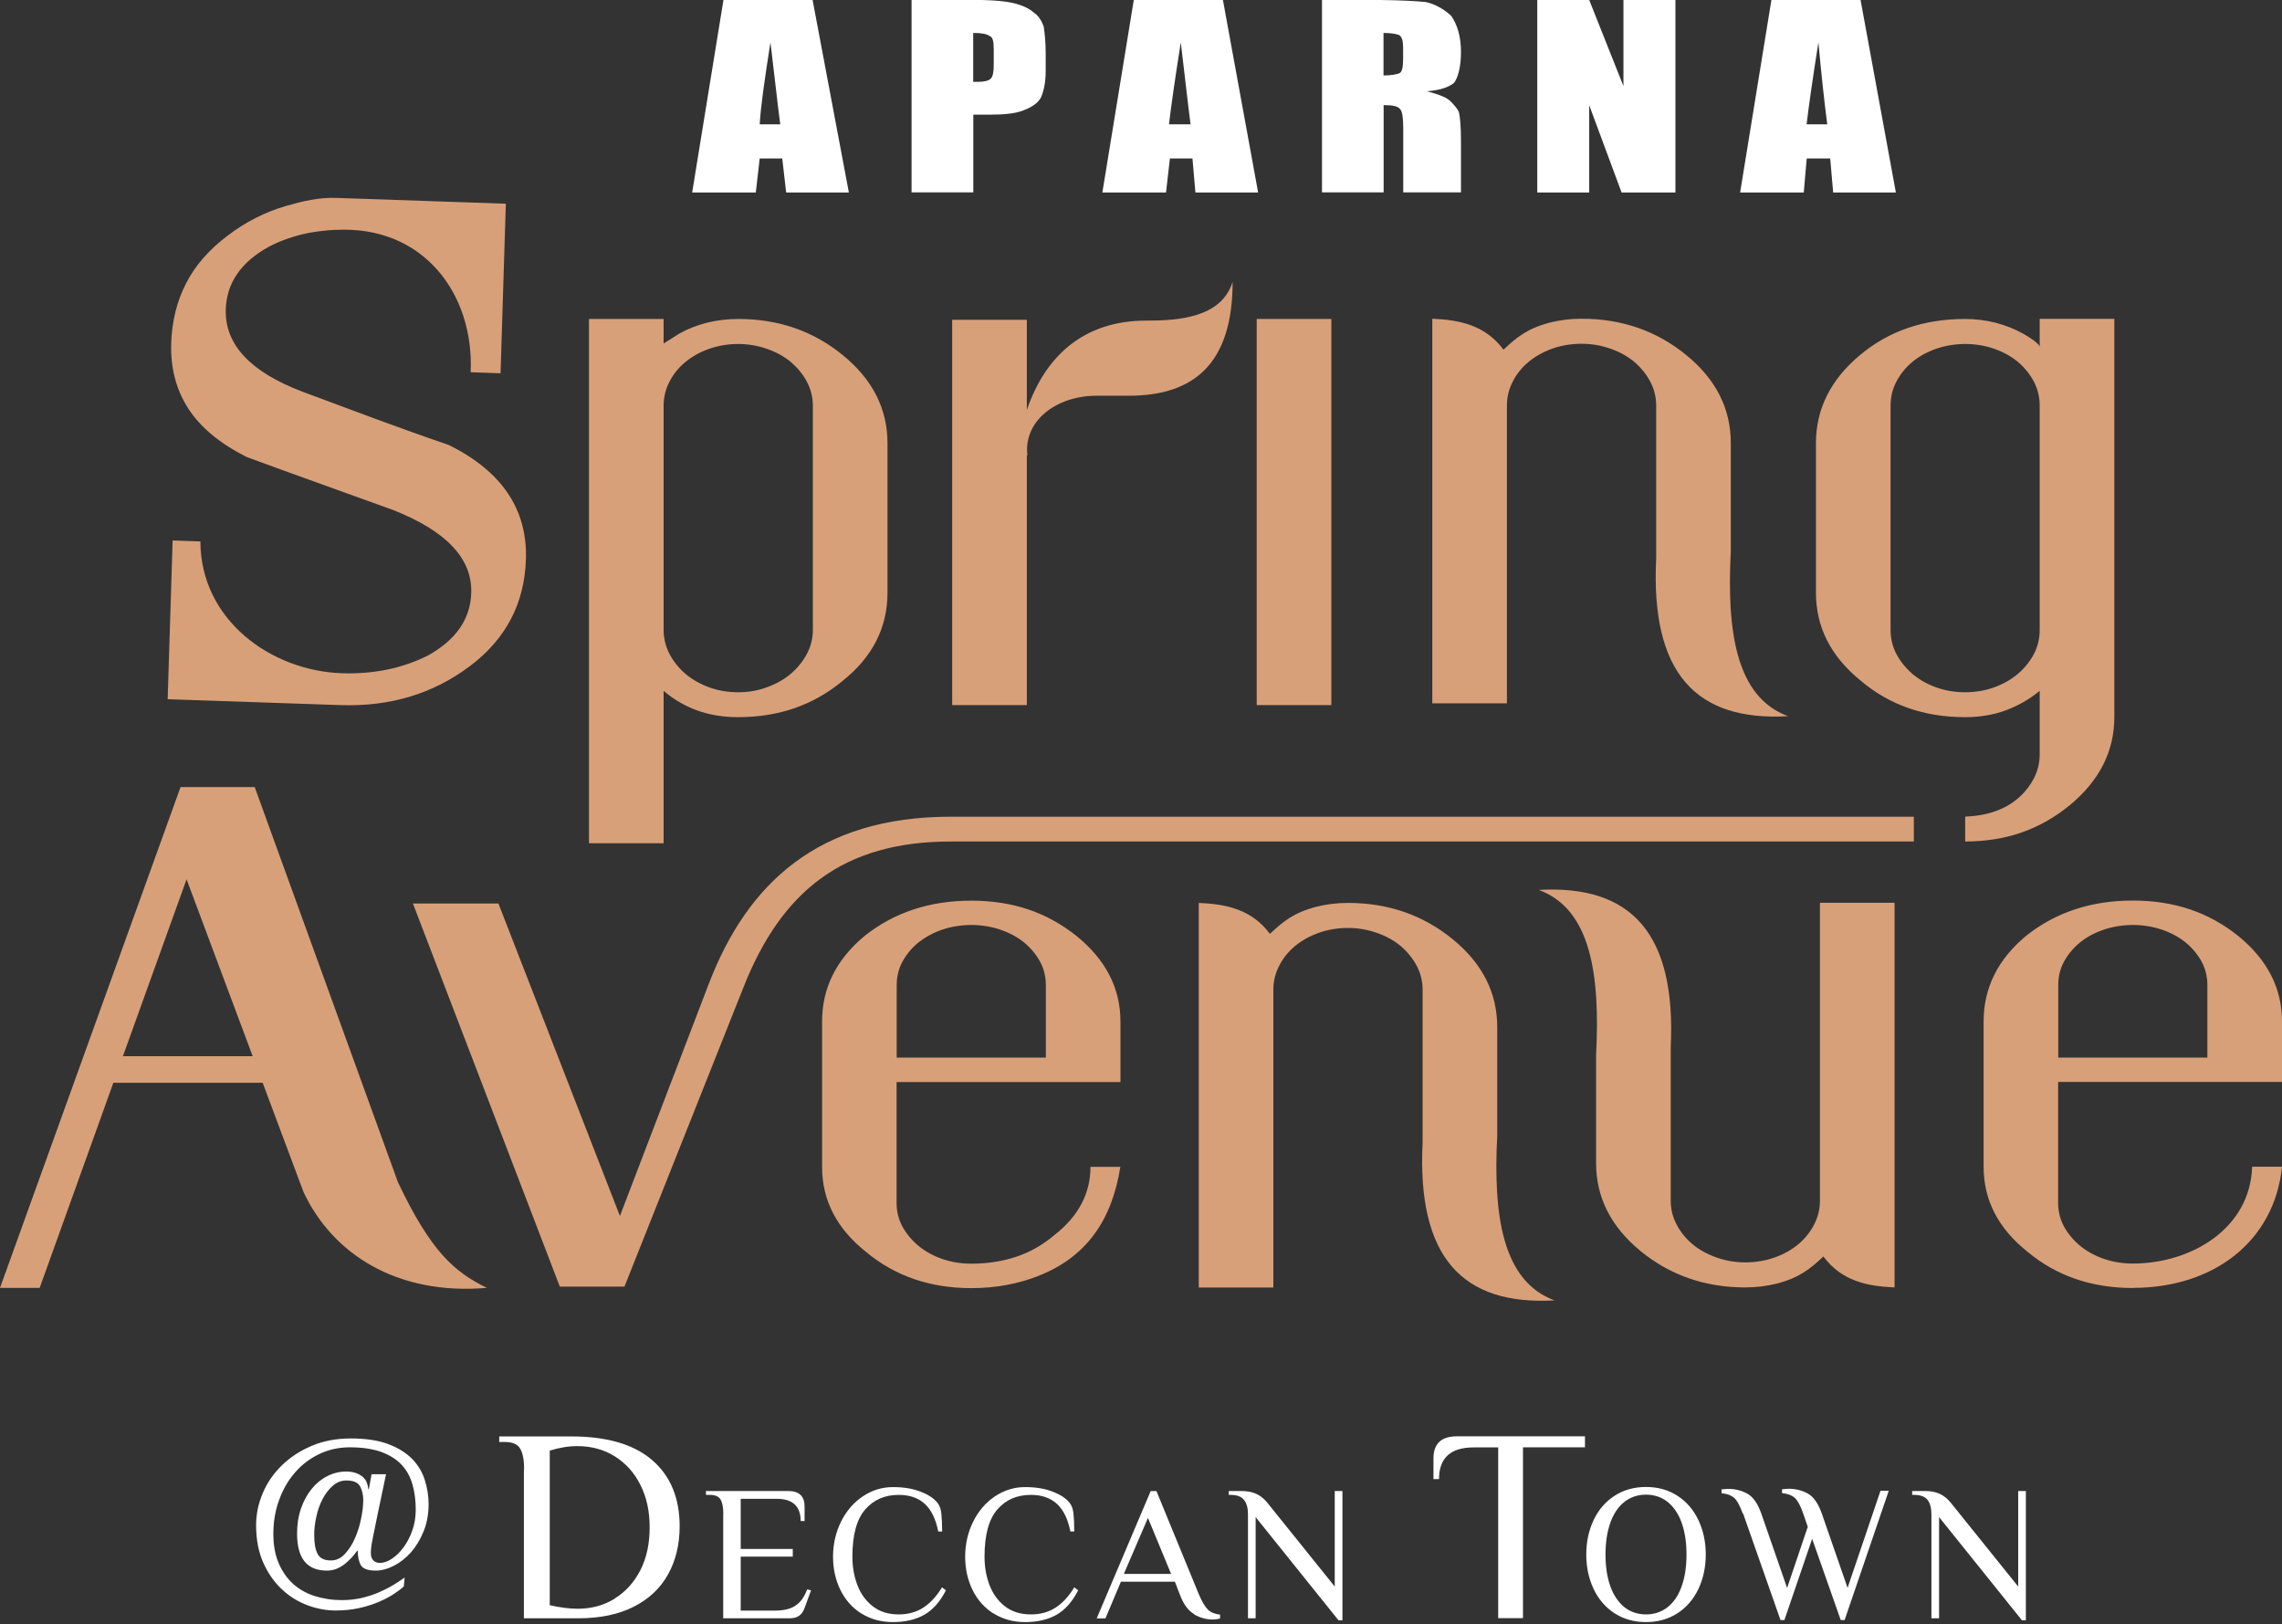
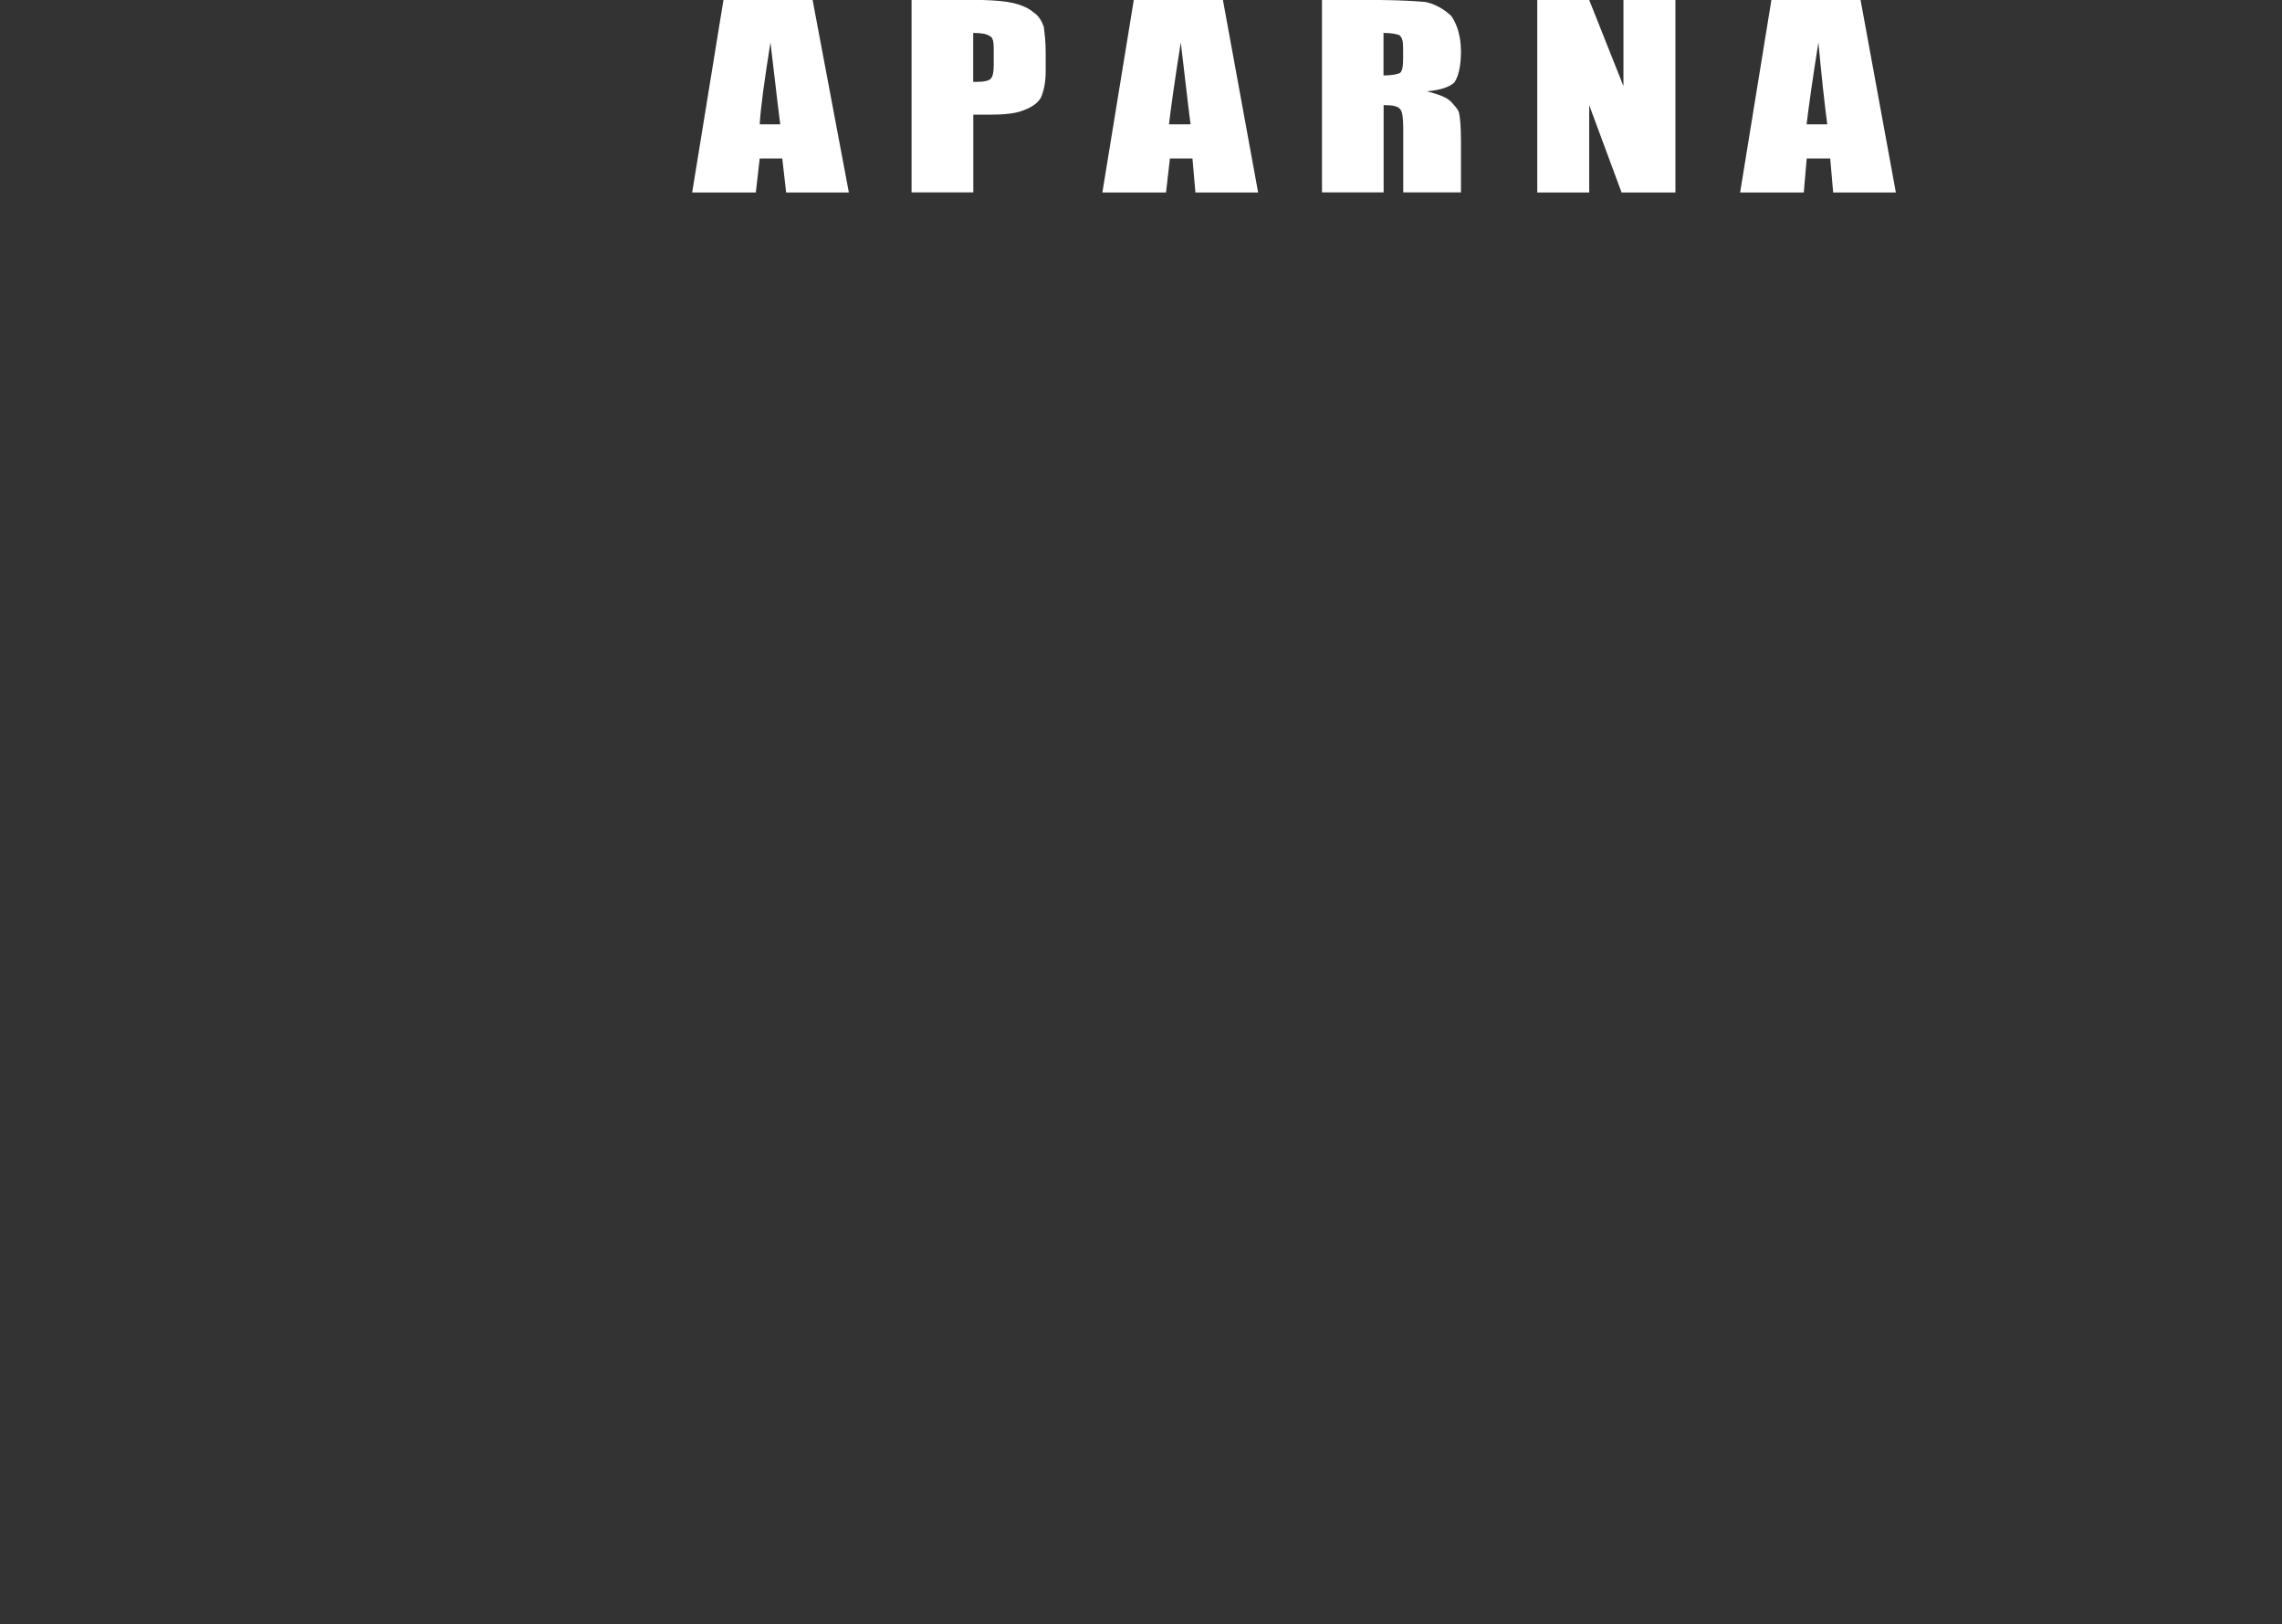
<svg xmlns="http://www.w3.org/2000/svg" width="111" height="79" viewBox="0 0 111 79" fill="none">
  <rect x="0" y="0" width="111" height="79" fill="#333333" stroke="none" />
  <path fill-rule="evenodd" clip-rule="evenodd" d="M88.881 6.048C88.737 4.962 88.594 3.613 88.45 2.062C88.163 3.871 87.973 5.215 87.876 6.048H88.875H88.881ZM67.296 1.597V3.67C67.676 3.67 67.917 3.618 68.06 3.567C68.204 3.515 68.25 3.257 68.25 2.843V2.326C68.25 2.016 68.204 1.809 68.06 1.706C67.917 1.654 67.676 1.602 67.296 1.602V1.597ZM57.911 6.048C57.768 4.962 57.624 3.613 57.435 2.062C57.148 3.871 56.958 5.215 56.861 6.048H57.911ZM47.338 1.597V3.98C47.435 3.98 47.527 3.98 47.573 3.98C47.86 3.98 48.096 3.929 48.193 3.825C48.291 3.722 48.337 3.515 48.337 3.153V2.378C48.337 2.016 48.291 1.809 48.148 1.758C48.004 1.654 47.763 1.602 47.338 1.602V1.597ZM37.953 6.048C37.809 4.962 37.666 3.613 37.476 2.062C37.189 3.871 36.999 5.215 36.953 6.048H37.953ZM47.78 0C48.412 0.017 48.934 0.063 49.29 0.149C49.721 0.253 50.054 0.408 50.29 0.615C50.531 0.77 50.669 1.028 50.767 1.287C50.812 1.597 50.864 2.01 50.864 2.579V3.458C50.864 4.026 50.767 4.44 50.629 4.75C50.485 5.008 50.198 5.215 49.773 5.37C49.394 5.525 48.819 5.577 48.153 5.577H47.343V9.356H44.34V0H47.786H47.78ZM59.485 0L61.197 9.362H58.147L58.003 7.708H56.906L56.717 9.362H53.621L55.149 0H59.485ZM67.141 0C68.187 0.011 68.91 0.057 69.347 0.098C69.824 0.201 70.254 0.459 70.588 0.77C70.875 1.183 71.064 1.752 71.064 2.527C71.064 3.251 70.921 3.768 70.731 4.026C70.49 4.233 70.065 4.388 69.399 4.44C70.019 4.595 70.398 4.75 70.588 4.957C70.777 5.163 70.921 5.319 70.967 5.474C71.018 5.68 71.064 6.146 71.064 6.869V9.356H68.256V6.249C68.256 5.732 68.21 5.422 68.112 5.319C68.014 5.163 67.733 5.112 67.302 5.112V9.356H64.304V0H67.147H67.141ZM81.495 0H78.967V4.187L77.302 0H74.775V9.362H77.302V5.118L78.876 9.362H81.495V0ZM90.501 0L92.218 9.362H89.168L89.024 7.708H87.881L87.738 9.362H84.642L86.164 0H90.501ZM39.526 0L41.29 9.362H38.24L38.05 7.708H36.953L36.764 9.362H33.668L35.19 0H39.526Z" fill="white" />
-   <path fill-rule="evenodd" clip-rule="evenodd" d="M16.317 11.177C15.87 11.2 15.439 11.252 15.031 11.326C14.33 11.464 13.687 11.683 13.09 11.993C11.717 12.745 11.022 13.768 10.982 15.048C10.93 16.754 12.171 18.087 14.715 19.052C15.91 19.494 17.093 19.936 18.265 20.373C19.436 20.803 20.625 21.234 21.831 21.642C24.41 22.923 25.657 24.772 25.582 27.202C25.513 29.361 24.6 31.09 22.854 32.4C21.067 33.744 18.977 34.375 16.57 34.295L8.156 34.008L8.397 26.288L9.747 26.334C9.758 30.177 13.21 32.629 16.622 32.744C18.15 32.796 19.557 32.514 20.815 31.883C22.187 31.119 22.882 30.108 22.922 28.833C22.974 27.167 21.711 25.829 19.126 24.807C17.931 24.376 16.754 23.951 15.588 23.532C14.422 23.112 13.227 22.681 12.01 22.233C10.717 21.584 9.764 20.803 9.167 19.884C8.569 18.965 8.288 17.897 8.328 16.68C8.363 15.617 8.604 14.652 9.052 13.779C9.506 12.895 10.178 12.136 11.062 11.47C11.929 10.804 12.889 10.31 13.934 10.011C14.692 9.793 15.508 9.592 16.369 9.626L24.605 9.908L24.347 18.156L22.894 18.104C23.066 14.261 20.562 10.947 16.323 11.183L16.317 11.177ZM80.559 27.156V19.724C80.559 19.31 80.462 18.919 80.266 18.552C80.071 18.184 79.807 17.868 79.485 17.593C79.158 17.323 78.773 17.11 78.325 16.955C77.883 16.8 77.412 16.72 76.929 16.72C76.447 16.72 75.947 16.8 75.511 16.955C75.074 17.11 74.695 17.323 74.362 17.593C74.034 17.863 73.776 18.184 73.587 18.552C73.397 18.914 73.299 19.304 73.299 19.724V34.209H69.669V15.502C70.979 15.559 72.225 15.795 73.133 17.007C73.759 16.421 74.276 15.979 75.401 15.686C75.89 15.565 76.401 15.502 76.929 15.502C78.888 15.502 80.582 16.094 82.012 17.26C83.465 18.443 84.189 19.873 84.189 21.55V26.805C83.988 30.688 84.43 33.899 86.975 34.835C82.489 35.088 80.283 32.739 80.559 27.156ZM69.198 55.569V48.137C69.198 47.723 69.101 47.333 68.906 46.965C68.71 46.598 68.446 46.282 68.124 46.006C67.797 45.736 67.412 45.524 66.964 45.369C66.522 45.214 66.051 45.133 65.569 45.133C65.086 45.133 64.586 45.214 64.15 45.369C63.713 45.524 63.334 45.736 63.001 46.006C62.674 46.276 62.415 46.592 62.226 46.965C62.036 47.327 61.938 47.718 61.938 48.137V62.622H58.309V43.916C59.618 43.973 60.864 44.208 61.772 45.42C62.398 44.834 62.915 44.392 64.041 44.099C64.529 43.979 65.04 43.916 65.569 43.916C67.527 43.916 69.221 44.507 70.651 45.673C72.105 46.856 72.828 48.286 72.828 49.963V55.219C72.627 59.101 73.07 62.312 75.614 63.248C71.128 63.501 68.923 61.152 69.198 55.569ZM50.871 47.907C50.871 47.505 50.779 47.12 50.589 46.77C50.394 46.414 50.136 46.104 49.814 45.84C49.486 45.575 49.107 45.369 48.665 45.219C48.223 45.07 47.746 44.989 47.246 44.989C46.747 44.989 46.264 45.07 45.822 45.219C45.386 45.369 45.007 45.581 44.673 45.84C44.352 46.104 44.093 46.414 43.898 46.77C43.709 47.12 43.617 47.505 43.617 47.907V51.44H50.871V47.907ZM50.509 62.059C49.538 62.438 48.464 62.651 47.246 62.651C45.242 62.651 43.536 62.065 42.129 60.893C40.699 59.756 39.987 58.378 39.987 56.752V49.688C39.987 48.057 40.676 46.667 42.06 45.518C43.49 44.381 45.219 43.806 47.246 43.806C49.274 43.806 50.928 44.381 52.358 45.518C53.788 46.678 54.501 48.068 54.501 49.688V52.628H43.611V58.51C43.611 58.912 43.703 59.297 43.892 59.653C44.087 60.003 44.346 60.319 44.668 60.589C44.995 60.859 45.374 61.072 45.816 61.227C46.259 61.382 46.735 61.462 47.241 61.462C48.033 61.462 48.78 61.347 49.458 61.117C50.136 60.888 50.756 60.526 51.307 60.055C52.467 59.142 53.042 58.039 53.042 56.752H54.495C54.087 59.348 52.841 61.146 50.503 62.059H50.509ZM30.378 62.571L36.179 47.982C38.028 43.335 41.02 40.929 46.247 40.929H93.092V39.723H46.247C39.814 39.723 36.351 42.956 34.473 47.861L30.154 59.142L24.244 43.944H20.085L27.23 62.576H30.372L30.378 62.571ZM12.774 52.663H5.514L1.93 62.639H0L8.782 38.281H12.389L19.356 57.499C20.953 60.859 22.084 61.858 23.681 62.639C19.293 63.013 16.162 60.974 14.761 57.97L12.774 52.657V52.663ZM5.979 51.371H12.291L9.075 42.767L5.979 51.371ZM107.37 47.907C107.37 47.505 107.278 47.12 107.089 46.77C106.893 46.414 106.635 46.104 106.313 45.84C105.986 45.575 105.607 45.369 105.165 45.219C104.722 45.07 104.246 44.989 103.746 44.989C103.246 44.989 102.764 45.07 102.321 45.219C101.885 45.369 101.5 45.575 101.173 45.84C100.851 46.104 100.593 46.414 100.397 46.77C100.208 47.12 100.116 47.505 100.116 47.907V51.44H107.37V47.907ZM103.746 62.645C101.741 62.645 100.036 62.059 98.628 60.888C97.198 59.751 96.486 58.372 96.486 56.747V49.682C96.486 48.051 97.175 46.661 98.559 45.512C99.99 44.375 101.718 43.801 103.746 43.801C105.773 43.801 107.428 44.375 108.858 45.512C110.288 46.672 111 48.062 111 49.682V52.623H100.11V58.504C100.11 58.906 100.202 59.291 100.392 59.647C100.587 60.003 100.845 60.313 101.167 60.583C101.494 60.853 101.873 61.066 102.316 61.221C102.758 61.376 103.235 61.456 103.74 61.456C106.577 61.456 109.455 59.762 109.547 56.747H111C110.627 60.394 107.657 62.639 103.746 62.639V62.645ZM81.266 50.963C81.541 45.38 79.336 43.031 74.85 43.284C77.394 44.22 77.837 47.431 77.636 51.313V56.569C77.636 58.246 78.365 59.676 79.812 60.859C81.243 62.025 82.937 62.617 84.895 62.617C85.424 62.617 85.935 62.553 86.423 62.433C87.549 62.14 88.066 61.697 88.692 61.112C89.6 62.324 90.846 62.559 92.155 62.617V43.91H88.525V58.395C88.525 58.809 88.428 59.199 88.238 59.567C88.049 59.934 87.79 60.25 87.463 60.526C87.135 60.796 86.756 61.008 86.314 61.163C85.878 61.319 85.401 61.399 84.895 61.399C84.39 61.399 83.942 61.319 83.5 61.163C83.058 61.008 82.667 60.796 82.34 60.526C82.018 60.256 81.754 59.94 81.558 59.567C81.363 59.205 81.266 58.814 81.266 58.395V50.963ZM49.946 34.295H46.316V15.554H49.946V19.942C50.882 17.208 52.818 15.588 55.77 15.594C57.298 15.594 59.417 15.462 59.957 13.704C59.957 17.725 58.039 19.247 54.908 19.247H53.352C51.33 19.247 49.774 20.511 49.975 22.147H49.946V34.295ZM102.844 34.881C102.844 36.529 102.132 37.948 100.702 39.143C99.209 40.372 97.549 40.923 95.59 40.929V39.717C96.992 39.671 98.249 39.143 98.933 37.856C99.122 37.488 99.214 37.092 99.214 36.673V33.6C98.715 34.014 98.152 34.33 97.554 34.553C96.951 34.772 96.296 34.881 95.59 34.881C93.585 34.881 91.88 34.283 90.472 33.077C89.042 31.906 88.33 30.487 88.33 28.821V21.561C88.33 19.896 89.042 18.466 90.472 17.271C91.868 16.099 93.574 15.514 95.59 15.514C96.09 15.514 96.589 15.577 97.072 15.697C97.554 15.824 98.002 16.002 98.416 16.232C98.628 16.352 99.168 16.685 99.214 16.858V15.508H102.844V34.875V34.881ZM99.214 19.735C99.214 19.322 99.122 18.931 98.933 18.563C98.737 18.196 98.479 17.88 98.157 17.604C97.83 17.334 97.451 17.122 97.009 16.967C96.566 16.812 96.09 16.731 95.59 16.731C95.09 16.731 94.608 16.812 94.166 16.967C93.729 17.122 93.344 17.334 93.017 17.604C92.695 17.874 92.437 18.19 92.242 18.563C92.052 18.925 91.96 19.316 91.96 19.735V30.631C91.96 31.044 92.052 31.441 92.242 31.808C92.437 32.17 92.695 32.492 93.017 32.773C93.344 33.049 93.723 33.267 94.166 33.428C94.608 33.589 95.085 33.669 95.59 33.669C96.096 33.669 96.566 33.589 97.009 33.428C97.445 33.267 97.83 33.049 98.157 32.773C98.479 32.497 98.737 32.176 98.933 31.808C99.122 31.441 99.214 31.05 99.214 30.631V19.735ZM61.129 34.295V15.514H64.759V34.295H61.129ZM43.169 28.821C43.169 30.521 42.445 31.952 40.992 33.112C39.573 34.295 37.879 34.881 35.909 34.881C35.179 34.881 34.513 34.772 33.91 34.553C33.313 34.335 32.761 34.019 32.279 33.6V41.015H28.649V15.514H32.279V16.708L33.031 16.232C33.439 16.002 33.893 15.824 34.381 15.697C34.869 15.577 35.38 15.514 35.909 15.514C37.867 15.514 39.562 16.099 40.992 17.271C42.445 18.454 43.169 19.884 43.169 21.561V28.821ZM39.539 19.735C39.539 19.322 39.441 18.931 39.246 18.563C39.05 18.196 38.786 17.88 38.465 17.604C38.137 17.334 37.752 17.122 37.304 16.967C36.862 16.812 36.391 16.731 35.909 16.731C35.426 16.731 34.927 16.812 34.49 16.967C34.054 17.122 33.675 17.334 33.341 17.604C33.014 17.874 32.755 18.19 32.566 18.563C32.376 18.925 32.279 19.316 32.279 19.735V30.631C32.279 31.044 32.376 31.441 32.566 31.808C32.755 32.17 33.014 32.492 33.341 32.773C33.669 33.049 34.048 33.267 34.49 33.428C34.927 33.589 35.403 33.669 35.909 33.669C36.414 33.669 36.862 33.589 37.304 33.428C37.747 33.267 38.137 33.049 38.465 32.773C38.786 32.497 39.05 32.176 39.246 31.808C39.441 31.441 39.539 31.05 39.539 30.631V19.735Z" fill="#D8A079" />
-   <path fill-rule="evenodd" clip-rule="evenodd" d="M17.672 73.013C17.672 72.725 17.62 72.49 17.517 72.295C17.414 72.105 17.195 72.007 16.851 72.007C16.598 72.007 16.38 72.094 16.179 72.272C15.984 72.444 15.817 72.662 15.685 72.921C15.553 73.179 15.449 73.466 15.386 73.776C15.317 74.087 15.283 74.38 15.283 74.65C15.283 75.063 15.34 75.373 15.449 75.58C15.559 75.793 15.777 75.896 16.098 75.896C16.357 75.896 16.587 75.787 16.782 75.574C16.977 75.362 17.144 75.103 17.27 74.805C17.402 74.506 17.5 74.19 17.563 73.863C17.632 73.529 17.666 73.248 17.666 73.018L17.672 73.013ZM18.775 71.715C18.597 72.547 18.459 73.202 18.361 73.685C18.264 74.167 18.189 74.535 18.137 74.787C18.086 75.04 18.057 75.218 18.051 75.31C18.04 75.402 18.04 75.482 18.04 75.546C18.04 75.695 18.08 75.815 18.16 75.896C18.241 75.976 18.35 76.016 18.482 76.016C18.66 76.016 18.85 75.953 19.051 75.821C19.252 75.689 19.441 75.511 19.613 75.281C19.786 75.052 19.935 74.776 20.05 74.454C20.165 74.138 20.222 73.794 20.222 73.426C20.222 72.99 20.171 72.582 20.067 72.214C19.964 71.841 19.792 71.525 19.545 71.255C19.298 70.985 18.97 70.778 18.557 70.623C18.143 70.474 17.632 70.394 17.017 70.394C16.483 70.394 15.984 70.503 15.53 70.721C15.076 70.939 14.68 71.238 14.352 71.617C14.019 71.996 13.761 72.444 13.577 72.955C13.387 73.472 13.296 74.023 13.296 74.609C13.296 75.143 13.382 75.614 13.548 76.016C13.721 76.418 13.95 76.752 14.243 77.022C14.536 77.291 14.892 77.493 15.3 77.625C15.714 77.757 16.156 77.826 16.638 77.826C16.96 77.826 17.27 77.791 17.563 77.728C17.856 77.659 18.132 77.573 18.39 77.464C18.643 77.355 18.884 77.24 19.102 77.108C19.321 76.976 19.516 76.849 19.682 76.729L19.642 77.159C19.527 77.269 19.366 77.389 19.166 77.521C18.965 77.653 18.723 77.785 18.442 77.906C18.16 78.027 17.839 78.13 17.483 78.21C17.127 78.291 16.736 78.331 16.317 78.331C15.897 78.331 15.432 78.251 14.979 78.084C14.525 77.918 14.105 77.665 13.732 77.32C13.359 76.976 13.049 76.545 12.813 76.022C12.578 75.5 12.457 74.885 12.457 74.178C12.457 73.65 12.566 73.133 12.779 72.628C12.991 72.122 13.301 71.674 13.703 71.278C14.105 70.888 14.588 70.566 15.156 70.325C15.725 70.083 16.363 69.963 17.069 69.963C17.776 69.963 18.407 70.055 18.89 70.239C19.372 70.422 19.757 70.663 20.05 70.962C20.343 71.261 20.544 71.605 20.665 71.99C20.785 72.375 20.848 72.766 20.848 73.156C20.848 73.639 20.768 74.081 20.607 74.477C20.446 74.874 20.24 75.212 19.993 75.499C19.74 75.781 19.464 75.999 19.16 76.154C18.855 76.309 18.562 76.39 18.275 76.39C17.902 76.39 17.661 76.304 17.557 76.131C17.454 75.959 17.402 75.724 17.402 75.425H17.373C17.293 75.54 17.201 75.655 17.098 75.764C16.994 75.873 16.885 75.976 16.765 76.074C16.644 76.166 16.512 76.246 16.368 76.304C16.225 76.361 16.07 76.39 15.897 76.39C14.932 76.39 14.45 75.793 14.45 74.592C14.45 74.144 14.513 73.736 14.64 73.374C14.766 73.007 14.938 72.691 15.156 72.421C15.375 72.151 15.627 71.944 15.92 71.795C16.213 71.646 16.523 71.571 16.851 71.571C17.127 71.571 17.368 71.64 17.569 71.772C17.77 71.904 17.885 72.122 17.913 72.427H17.942L18.074 71.703H18.769L18.775 71.715ZM29.895 77.751C30.429 77.424 30.842 76.964 31.147 76.373C31.451 75.781 31.6 75.086 31.6 74.288C31.6 73.489 31.451 72.823 31.152 72.226C30.854 71.628 30.434 71.163 29.9 70.83C29.366 70.497 28.757 70.336 28.079 70.336C27.649 70.336 27.201 70.411 26.741 70.554V78.073C27.241 78.188 27.695 78.245 28.108 78.245C28.769 78.245 29.366 78.084 29.9 77.757L29.895 77.751ZM25.495 71.473C25.495 71.02 25.432 70.681 25.305 70.463C25.179 70.244 24.932 70.135 24.553 70.135H24.283V69.865H27.792C29.527 69.865 30.836 70.25 31.727 71.02C32.617 71.789 33.059 72.863 33.059 74.236C33.059 75.121 32.87 75.902 32.496 76.574C32.123 77.246 31.566 77.774 30.825 78.147C30.09 78.521 29.194 78.71 28.137 78.71H25.483V71.473H25.495ZM35.184 73.644C35.184 73.323 35.138 73.087 35.052 72.938C34.966 72.783 34.788 72.708 34.529 72.708H34.34V72.519H38.337C38.872 72.519 39.136 72.771 39.136 73.271V73.978H38.946C38.946 73.26 38.556 72.898 37.775 72.898H36.029V75.339H38.562V75.712H36.029V78.337H37.671C38.102 78.337 38.441 78.262 38.682 78.101C38.929 77.946 39.119 77.682 39.262 77.303L39.452 77.349L39.124 78.239C39.01 78.549 38.78 78.71 38.418 78.71H35.178V73.644H35.184ZM41.893 78.475C41.45 78.193 41.112 77.808 40.876 77.326C40.641 76.844 40.52 76.304 40.52 75.706C40.52 75.109 40.652 74.529 40.911 74.006C41.169 73.489 41.525 73.076 41.973 72.777C42.421 72.478 42.909 72.329 43.432 72.329C43.955 72.329 44.374 72.398 44.753 72.542C45.132 72.685 45.414 72.863 45.592 73.082C45.701 73.214 45.764 73.386 45.787 73.604C45.81 73.822 45.827 74.115 45.827 74.489H45.638C45.517 73.88 45.299 73.432 44.983 73.145C44.661 72.852 44.242 72.708 43.714 72.708C43.036 72.708 42.496 72.944 42.082 73.42C41.669 73.897 41.462 74.661 41.462 75.712C41.462 76.206 41.542 76.665 41.703 77.091C41.864 77.516 42.111 77.86 42.45 78.124C42.789 78.389 43.208 78.521 43.714 78.521C44.173 78.521 44.569 78.412 44.908 78.193C45.247 77.975 45.551 77.648 45.821 77.205L46.011 77.349C45.724 77.912 45.368 78.308 44.948 78.544C44.529 78.779 44.024 78.894 43.432 78.894C42.84 78.894 42.341 78.75 41.898 78.475H41.893ZM48.32 78.475C47.877 78.193 47.539 77.808 47.303 77.326C47.068 76.844 46.947 76.304 46.947 75.706C46.947 75.109 47.079 74.529 47.338 74.006C47.596 73.489 47.952 73.076 48.4 72.777C48.848 72.478 49.336 72.329 49.859 72.329C50.382 72.329 50.801 72.398 51.18 72.542C51.559 72.685 51.841 72.863 52.019 73.082C52.128 73.214 52.191 73.386 52.214 73.604C52.237 73.822 52.254 74.115 52.254 74.489H52.065C51.944 73.88 51.726 73.432 51.41 73.145C51.088 72.852 50.669 72.708 50.141 72.708C49.463 72.708 48.923 72.944 48.509 73.42C48.096 73.897 47.889 74.661 47.889 75.712C47.889 76.206 47.969 76.665 48.13 77.091C48.291 77.516 48.538 77.86 48.877 78.124C49.216 78.389 49.635 78.521 50.146 78.521C50.606 78.521 51.002 78.412 51.341 78.193C51.68 77.975 51.984 77.648 52.254 77.205L52.444 77.349C52.157 77.912 51.8 78.308 51.381 78.544C50.962 78.779 50.456 78.894 49.865 78.894C49.273 78.894 48.773 78.75 48.331 78.475H48.32ZM54.666 76.551H56.964L55.838 73.828L54.666 76.551ZM58.09 78.509C57.797 78.343 57.561 78.021 57.383 77.538L57.148 76.93H54.523L53.77 78.716H53.345L55.97 72.524H56.252L58.314 77.544C58.469 77.906 58.618 78.153 58.756 78.291C58.894 78.423 59.089 78.503 59.347 78.532V78.722C59.233 78.75 59.112 78.768 58.974 78.768C58.675 78.768 58.377 78.687 58.084 78.521L58.09 78.509ZM61.076 73.782V78.71H60.703V73.644C60.703 73.346 60.64 73.11 60.508 72.949C60.381 72.789 60.163 72.708 59.859 72.708H59.767V72.519H60.376C60.663 72.519 60.904 72.565 61.105 72.656C61.306 72.748 61.484 72.892 61.639 73.082L64.924 77.165V72.519H65.298V78.808H65.108L61.076 73.788V73.782ZM72.879 70.399H71.673C70.559 70.399 69.996 70.916 69.996 71.939H69.726V70.933C69.726 70.221 70.105 69.859 70.863 69.859H77.095V70.394H74.08V78.704H72.874V70.394L72.879 70.399ZM81.121 78.165C81.42 77.929 81.644 77.59 81.799 77.154C81.954 76.717 82.034 76.206 82.034 75.609C82.034 75.011 81.954 74.5 81.799 74.064C81.644 73.627 81.414 73.294 81.121 73.053C80.823 72.817 80.472 72.697 80.064 72.697C79.657 72.697 79.306 72.817 79.008 73.053C78.709 73.288 78.485 73.627 78.33 74.064C78.175 74.5 78.094 75.011 78.094 75.609C78.094 76.206 78.175 76.717 78.33 77.154C78.485 77.59 78.715 77.923 79.008 78.165C79.306 78.4 79.657 78.521 80.064 78.521C80.472 78.521 80.823 78.4 81.121 78.165ZM78.531 78.463C78.089 78.176 77.75 77.78 77.514 77.28C77.279 76.78 77.158 76.223 77.158 75.609C77.158 74.994 77.279 74.437 77.514 73.937C77.75 73.438 78.089 73.041 78.531 72.754C78.973 72.467 79.484 72.323 80.064 72.323C80.644 72.323 81.156 72.467 81.598 72.754C82.04 73.041 82.379 73.438 82.615 73.937C82.85 74.437 82.971 74.994 82.971 75.609C82.971 76.223 82.85 76.78 82.615 77.28C82.379 77.78 82.04 78.176 81.598 78.463C81.156 78.75 80.644 78.894 80.064 78.894C79.484 78.894 78.973 78.75 78.531 78.463ZM84.768 73.616C84.642 73.254 84.51 73.007 84.372 72.869C84.228 72.737 84.022 72.656 83.74 72.628V72.438C83.769 72.438 83.815 72.438 83.878 72.427C83.936 72.421 83.999 72.415 84.062 72.415C84.407 72.415 84.717 72.496 84.998 72.651C85.274 72.806 85.498 73.127 85.67 73.61L86.928 77.234L87.933 74.259L87.709 73.61C87.583 73.248 87.451 73.001 87.313 72.863C87.169 72.731 86.963 72.651 86.681 72.622V72.433C86.71 72.433 86.756 72.433 86.819 72.421C86.876 72.415 86.939 72.409 87.003 72.409C87.347 72.409 87.657 72.49 87.939 72.645C88.215 72.8 88.439 73.122 88.611 73.604L89.869 77.228L91.471 72.507H91.873L89.725 78.796H89.536L88.146 74.845L86.796 78.796H86.606L84.786 73.61L84.768 73.616ZM94.32 73.782V78.71H93.947V73.644C93.947 73.346 93.883 73.11 93.757 72.949C93.631 72.789 93.412 72.708 93.102 72.708H93.01V72.519H93.619C93.906 72.519 94.153 72.565 94.349 72.656C94.55 72.748 94.728 72.892 94.883 73.082L98.168 77.165V72.519H98.541V78.808H98.352L94.32 73.788V73.782Z" fill="white" />
</svg>